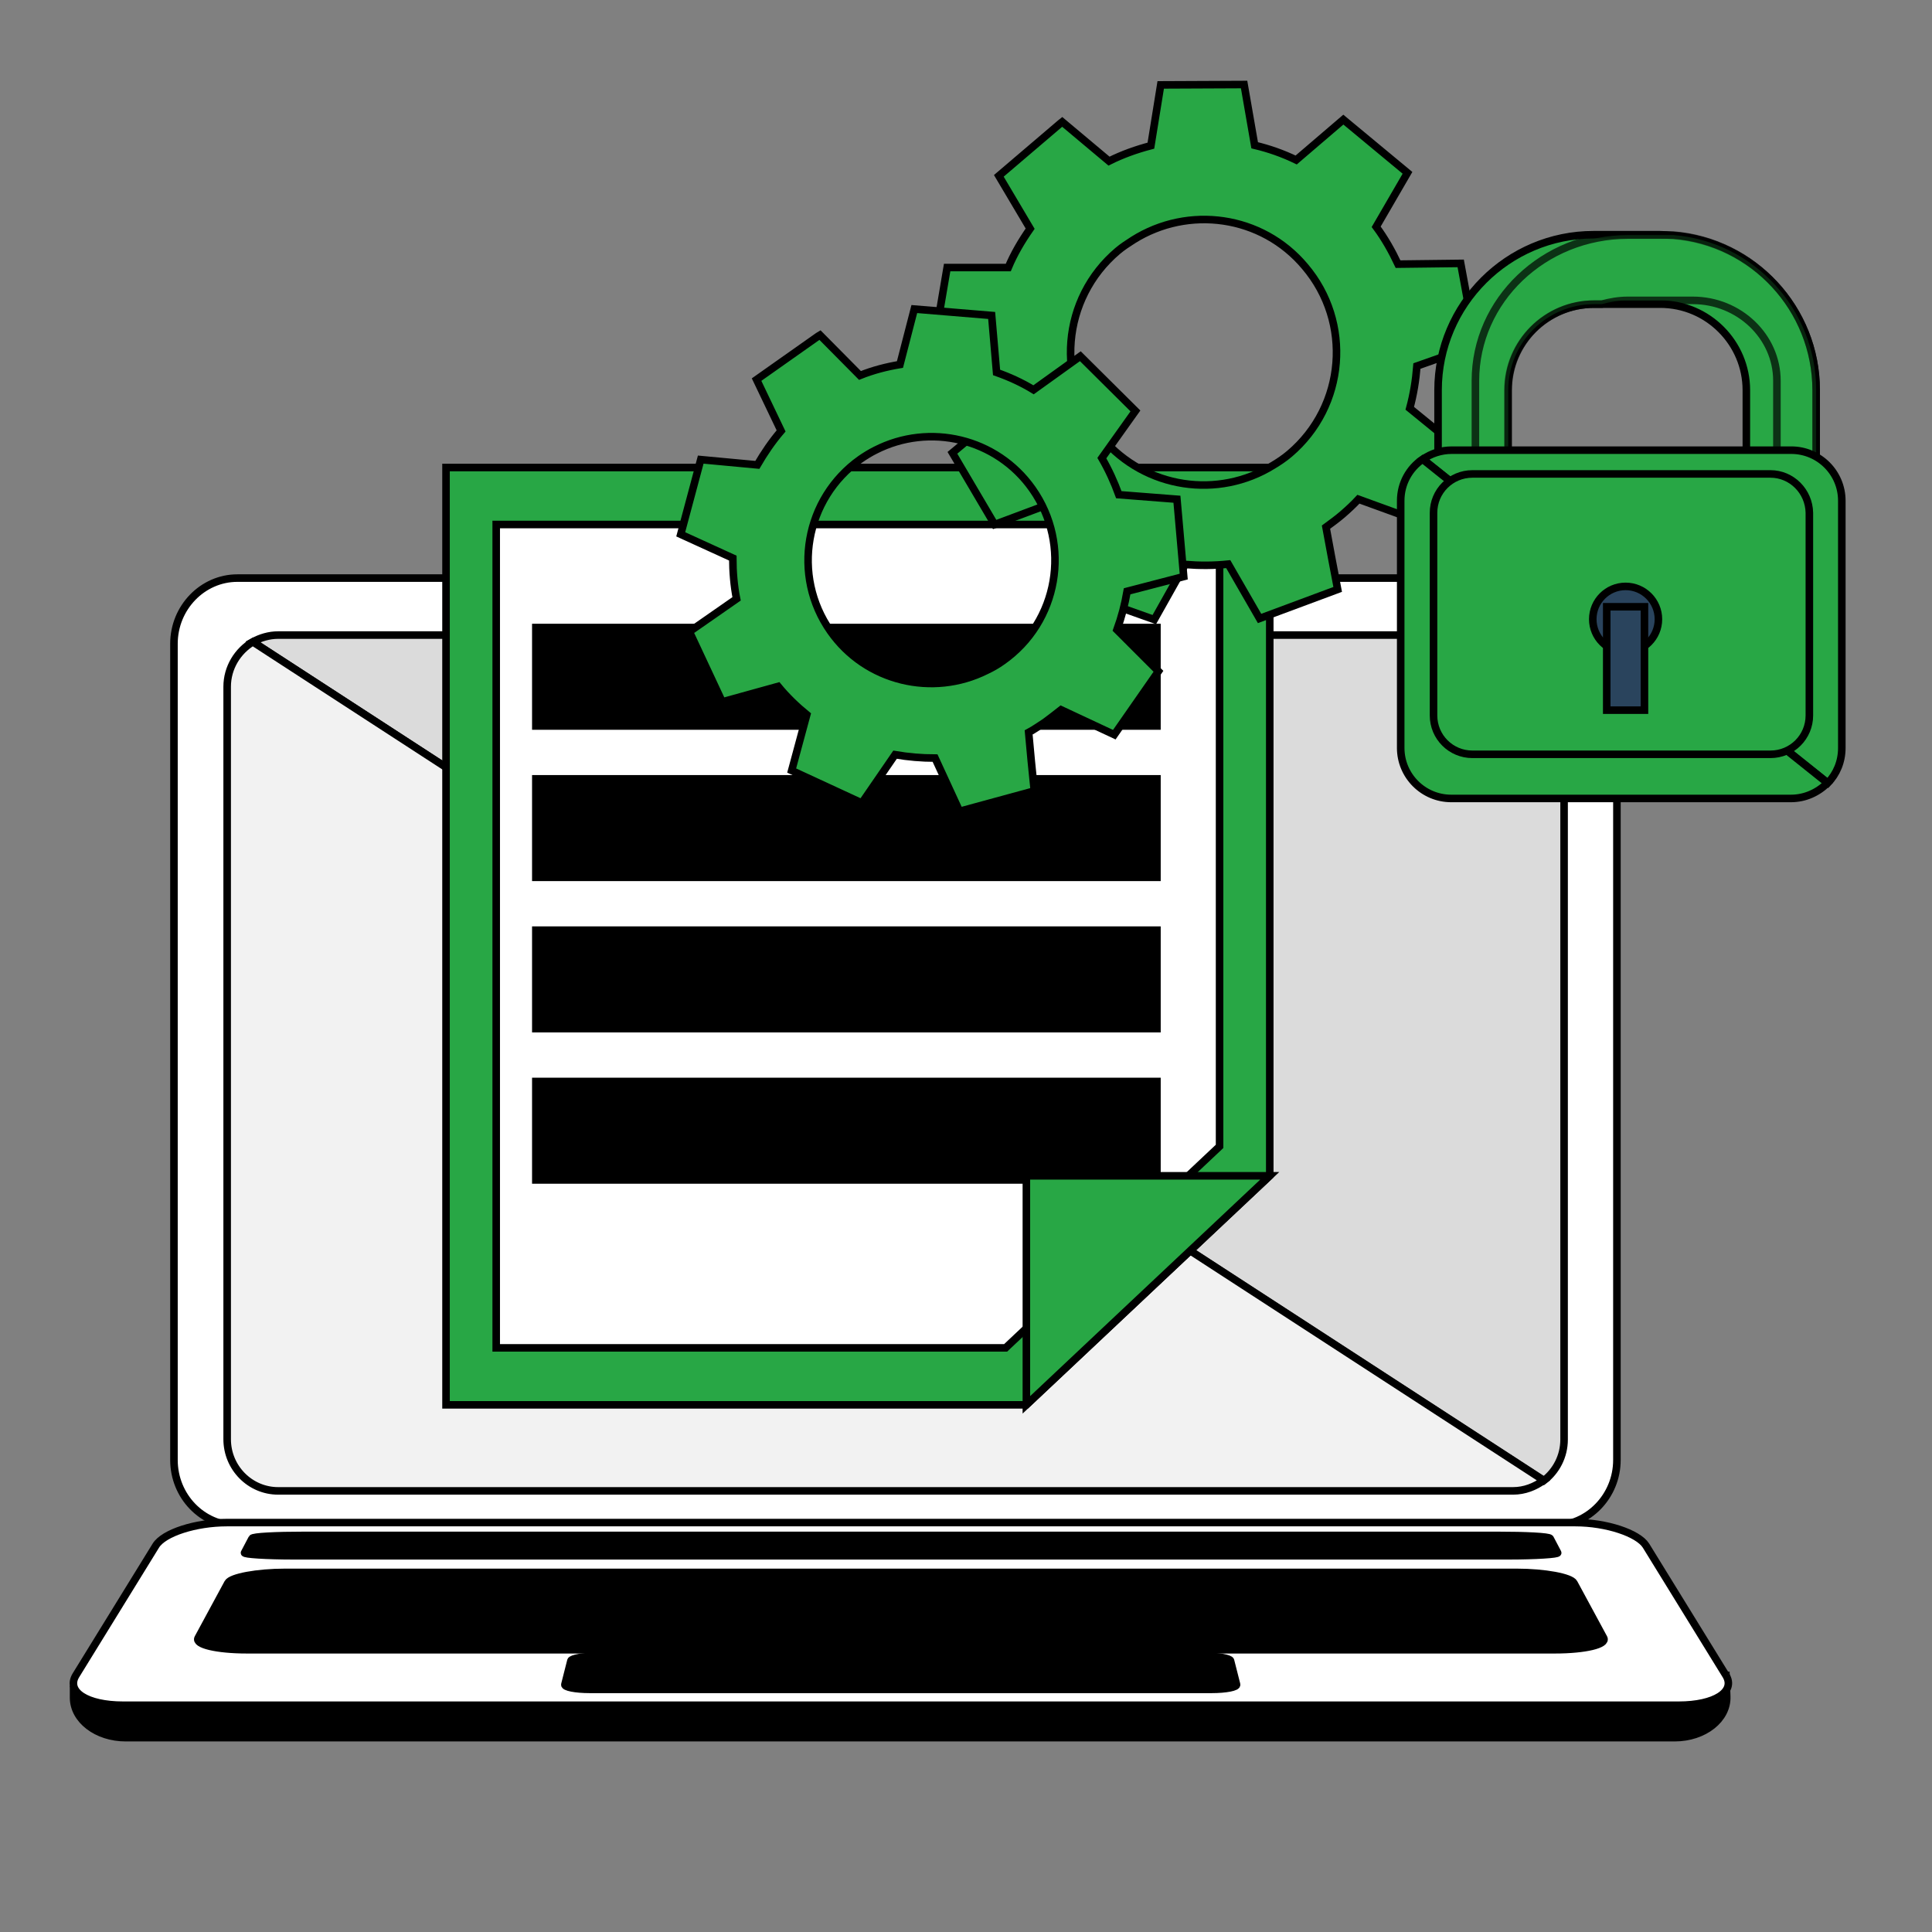
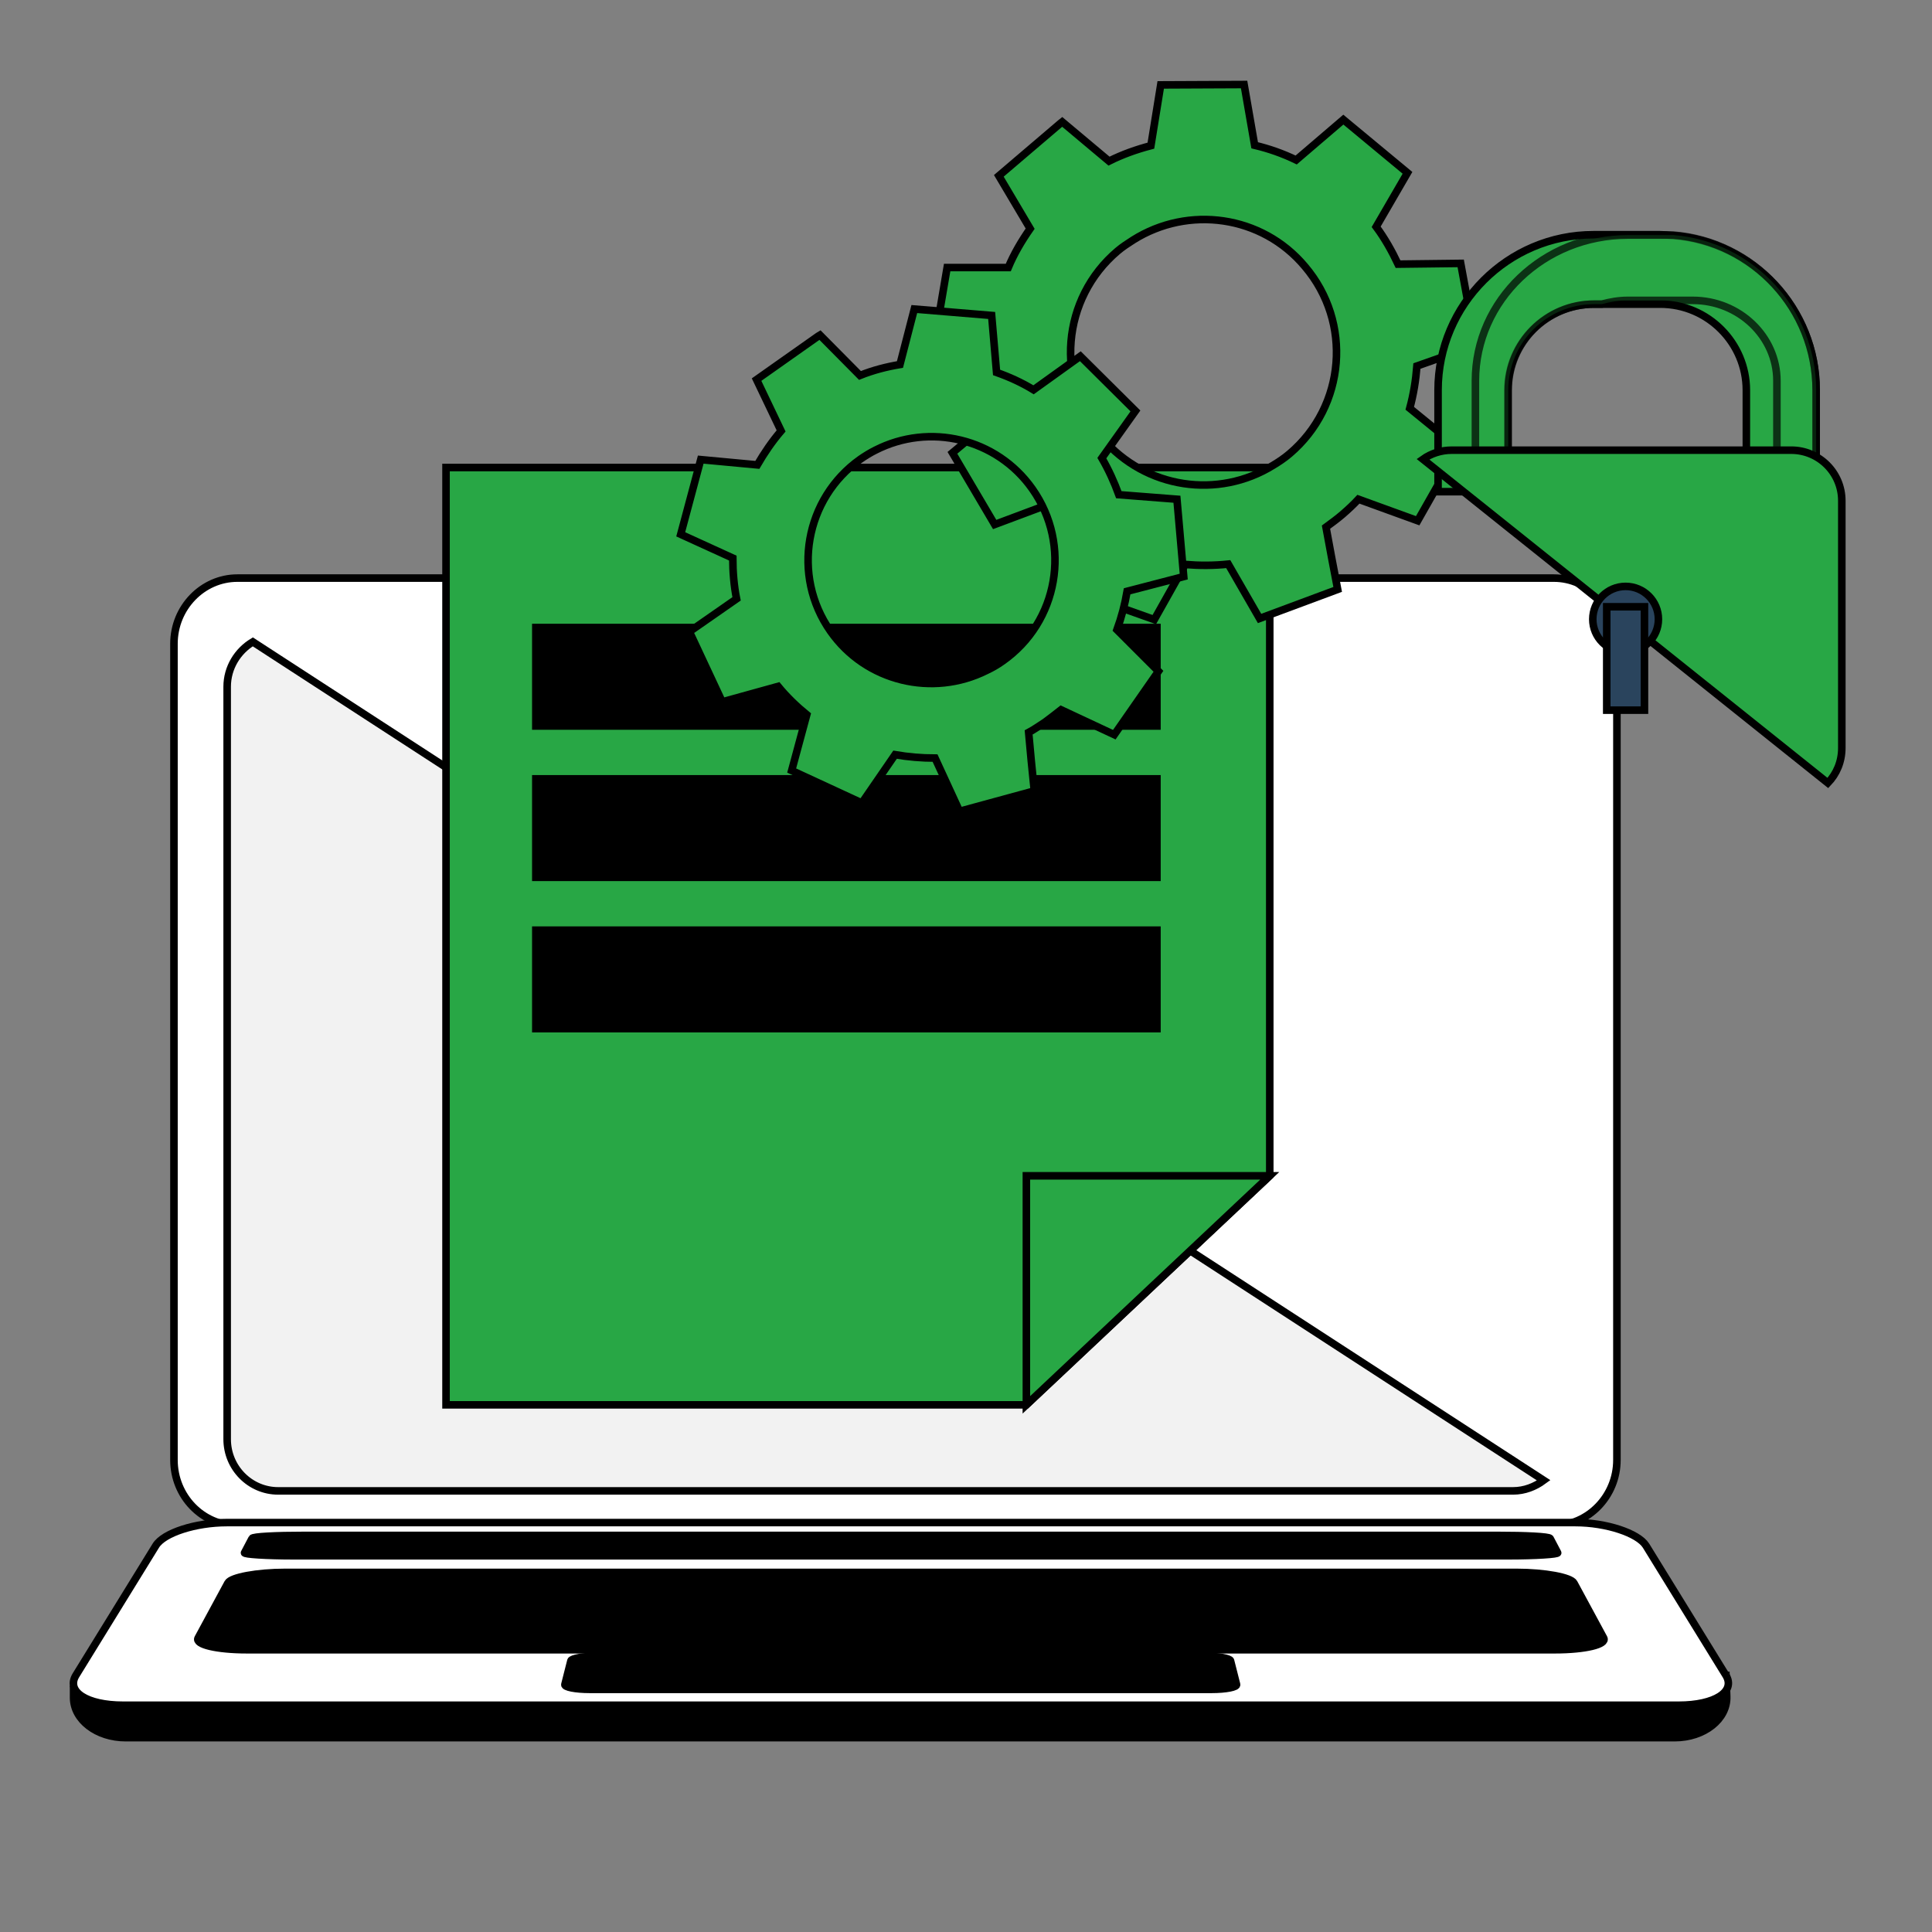
<svg xmlns="http://www.w3.org/2000/svg" version="1.1" id="Layer_1" x="0px" y="0px" viewBox="0 0 512 512" style="enable-background:new 0 0 512 512;" xml:space="preserve">
  <rect x="0" y="0" width="512" height="512" fill="#808080" stroke="none" />
  <style type="text/css">
	.st0{fill:#FFFFFF;stroke:#000000;stroke-width:2;stroke-miterlimit:10;}
	.st1{fill:#DBDBDB;stroke:#000000;stroke-width:2;stroke-miterlimit:10;}
	.st2{fill:#F2F2F2;stroke:#000000;stroke-width:2;stroke-miterlimit:10;}
	.st3{stroke:#000000;stroke-width:2;stroke-miterlimit:10;}
	.st4{fill:#28A745;stroke:#000000;stroke-width:2;stroke-miterlimit:10;}
	.st5{opacity:0.7;fill:#28A745;stroke:#000000;stroke-width:2;stroke-miterlimit:10;enable-background:new    ;}
	.st6{fill:#2A445D;stroke:#000000;stroke-width:2;stroke-miterlimit:10;}
</style>
  <g id="_x31_1">
    <g>
      <g>
        <path class="st0" d="M411.8,153.2H62.9c-9.2,0-16.8,7.8-16.8,17.4v216.3c0,9.6,7.5,17.4,16.8,17.4h348.8     c9.2,0,16.8-7.8,16.8-17.4V170.6C428.5,161.1,421,153.2,411.8,153.2z" />
-         <path class="st1" d="M73.7,168.3H401c7.4,0,13.5,6.2,13.5,13.7v199.5c0,4.4-2.1,8.4-5.4,10.9L67,170.1     C69,169,71.3,168.3,73.7,168.3z" />
        <path class="st2" d="M67,170.1l342.1,222.2c-2.3,1.7-5.1,2.8-8.1,2.8H73.7c-7.4,0-13.5-6.1-13.5-13.7V182     C60.2,176.9,63,172.5,67,170.1z" />
      </g>
      <g>
        <path class="st3" d="M457.6,449.6l-0.2-5.6l-437.9,3.7v2.2c0,5.9,6.2,10.6,13.8,10.6h410.5C451.6,460.5,457.8,455.6,457.6,449.6z     " />
        <g>
          <path class="st0" d="M417.5,403.5H60.1c-8.2,0-16.7,2.7-18.8,6.1L20.1,444c-2.6,4.3,2.9,7.9,12.5,7.9h412.3      c9.5,0,15.1-3.6,12.5-7.9l-21.2-34.4C434.1,406.3,425.7,403.5,417.5,403.5z" />
          <path class="st3" d="M401.9,416.7H75.6c-7.5,0-14.4,1.3-15.2,2.8l-7.9,14.6c-0.9,1.7,4.9,3.1,12.9,3.1h346.7      c8,0,13.8-1.4,12.9-3.1l-7.9-14.6C416.3,418,409.4,416.7,401.9,416.7z" />
          <path class="st3" d="M397,406.9H80.5c-7.3,0-13.5,0.3-13.7,0.8l-2,3.8c-0.2,0.4,5.7,0.8,13.1,0.8h321.8c7.4,0,13.3-0.4,13.1-0.8      l-2-3.8C410.5,407.2,404.3,406.9,397,406.9z" />
          <path class="st3" d="M319.1,438.9H158.4c-3.7,0-6.9,0.6-7.1,1.2l-1.6,6.3c-0.2,0.7,2.8,1.3,6.6,1.3h164.8c3.8,0,6.8-0.6,6.6-1.3      l-1.6-6.3C326,439.5,322.8,438.9,319.1,438.9z" />
        </g>
      </g>
    </g>
    <g>
      <polygon class="st4" points="336.5,123.9 118.2,123.9 118.2,372.3 272,372.3 336.5,311.6   " />
-       <polygon class="st0" points="323.2,139 131.5,139 131.5,357.2 266.5,357.2 323.2,303.8   " />
      <g>
        <g>
          <g>
            <rect x="142" y="246.5" class="st3" width="164.6" height="26.1" />
          </g>
          <g>
            <rect x="142" y="166.3" class="st3" width="164.6" height="26.1" />
          </g>
          <g>
            <rect x="142" y="206.4" class="st3" width="164.6" height="26.1" />
          </g>
          <g>
-             <rect x="142" y="286.6" class="st3" width="164.6" height="26.1" />
-           </g>
+             </g>
        </g>
      </g>
      <polygon class="st4" points="336.5,311.6 272,372.3 272,311.6   " />
    </g>
    <path class="st4" d="M391.1,91.5l-4-21.7L370.5,70c-1.6-3.4-3.5-6.8-5.8-9.9l8.3-14.3l-17-14.1l-12.5,10.7c-3.5-1.7-7.2-3-11-3.9   l-2.8-16.1l-22.1,0.1L305,38.6c-3.8,1-7.5,2.3-11.1,4.1l-12.4-10.4l-0.5,0.4l-16.3,13.9l8.3,14c-2.3,3.3-4.3,6.7-5.8,10.3H251   l-3.7,21.8l15.4,5.4c0.3,3.9,1,7.7,2.2,11.5L252.4,120l11.2,19l15.5-5.8c2.8,2.8,5.7,5.2,8.9,7.3l-2.9,16.3l20.8,7.4l8.2-14.6   c3.8,0.3,7.6,0.3,11.4-0.1l8.3,14.4l20.7-7.7l-1.6-8.4l-1.5-8.1c1.5-1.1,3-2.2,4.4-3.4c1.5-1.3,2.9-2.6,4.2-4l15.7,5.7l10.9-19.2   l-13-10.6c1-3.7,1.6-7.4,1.9-11.2L391.1,91.5z M341.8,120.2c-1.4,1.2-2.9,2.2-4.4,3.1c-14.5,9-33.8,6.3-45.3-7.2   c-12.6-14.8-10.8-37,4.1-49.6c1.3-1.1,2.7-2,4.1-2.9c14.6-9.2,34.1-6.6,45.5,7C358.4,85.4,356.6,107.6,341.8,120.2z" />
    <path class="st4" d="M313.7,152.8l-1.8-20.5l-15.4-1.2c-1.2-3.3-2.7-6.6-4.5-9.7l8.9-12.5l-14.6-14.5l-12.4,8.9   c-3.1-1.9-6.4-3.4-9.8-4.6l-1.3-15.1l-20.5-1.7l-3.8,14.7c-3.6,0.6-7.1,1.5-10.6,2.9l-10.6-10.7l-0.5,0.3l-16.3,11.5l6.5,13.6   c-2.4,2.8-4.5,5.9-6.3,9l-15-1.4l-5.3,19.8l13.8,6.3c0,3.6,0.3,7.3,1,10.8l-12.5,8.7l8.7,18.6l14.8-4.1c2.3,2.8,4.9,5.3,7.6,7.5   l-4,14.8l18.6,8.6l8.8-12.8c3.5,0.6,7,0.9,10.6,0.9l6.5,14.1l19.8-5.4l-0.8-7.9l-0.7-7.6c1.5-0.8,2.9-1.8,4.3-2.7   c1.5-1.1,2.9-2.2,4.3-3.3l14.1,6.6l11.7-16.8l-11-11c1.2-3.3,2.1-6.7,2.7-10.2L313.7,152.8z M265.7,175.2c-1.4,1-2.8,1.8-4.3,2.5   c-14.2,7.1-31.9,3-41.3-10.4c-10.4-14.8-6.8-35.2,7.9-45.6c1.3-0.9,2.6-1.7,4-2.4c14.3-7.3,32.1-3.2,41.6,10.3   C284,144.4,280.5,164.8,265.7,175.2z" />
    <g>
      <g>
        <g>
          <g>
            <path class="st4" d="M481.3,103.4v26.9h-18.5v-26.9c0-12.5-10.2-22.8-22.8-22.8h-17.6c-12.6,0-22.8,10.2-22.8,22.8v26.9h-18.5       v-26.9c0-22.7,18.5-41.2,41.2-41.2h17.6c1.1,0,2.3,0.1,3.4,0.2C464.6,64,481.3,81.8,481.3,103.4z" />
          </g>
          <g>
            <path class="st5" d="M481.3,103.4V126h-10.4v-25.1c0-11.7-10-21.3-22.3-21.3h-17.2c-2.4,0-4.7,0.4-6.9,1h-2       c-12.6,0-22.8,10.2-22.8,22.8V126H391v-25.1c0-21.3,18.1-38.6,40.4-38.6h12.1C464.6,64,481.3,81.8,481.3,103.4z" />
          </g>
        </g>
        <path class="st4" d="M488.1,198.2v-65.5c0-7.4-6-13.4-13.4-13.4h-90c-2.8,0-5.5,0.9-7.6,2.4l107.3,85.8     C486.7,205.1,488.1,201.9,488.1,198.2z" />
-         <path class="st4" d="M377,121.7c-3.5,2.4-5.8,6.4-5.8,11v65.5c0,7.4,6,13.4,13.4,13.4h90c3.8,0,7.2-1.6,9.7-4.1L377,121.7z" />
-         <path class="st4" d="M469.2,125.6h-79c-5.7,0-10.3,4.6-10.3,10.3v53.7c0,5.7,4.6,10.3,10.3,10.3h79c5.7,0,10.3-4.6,10.3-10.3     v-53.7C479.4,130.2,474.8,125.6,469.2,125.6z" />
      </g>
      <g>
        <path class="st6" d="M439.5,164.1c0,4.8-3.9,8.7-8.7,8.7c-4.8,0-8.7-3.9-8.7-8.7s3.9-8.7,8.7-8.7     C435.6,155.4,439.5,159.3,439.5,164.1z" />
        <rect x="425.8" y="160.8" class="st6" width="10" height="27.4" />
      </g>
    </g>
  </g>
</svg>